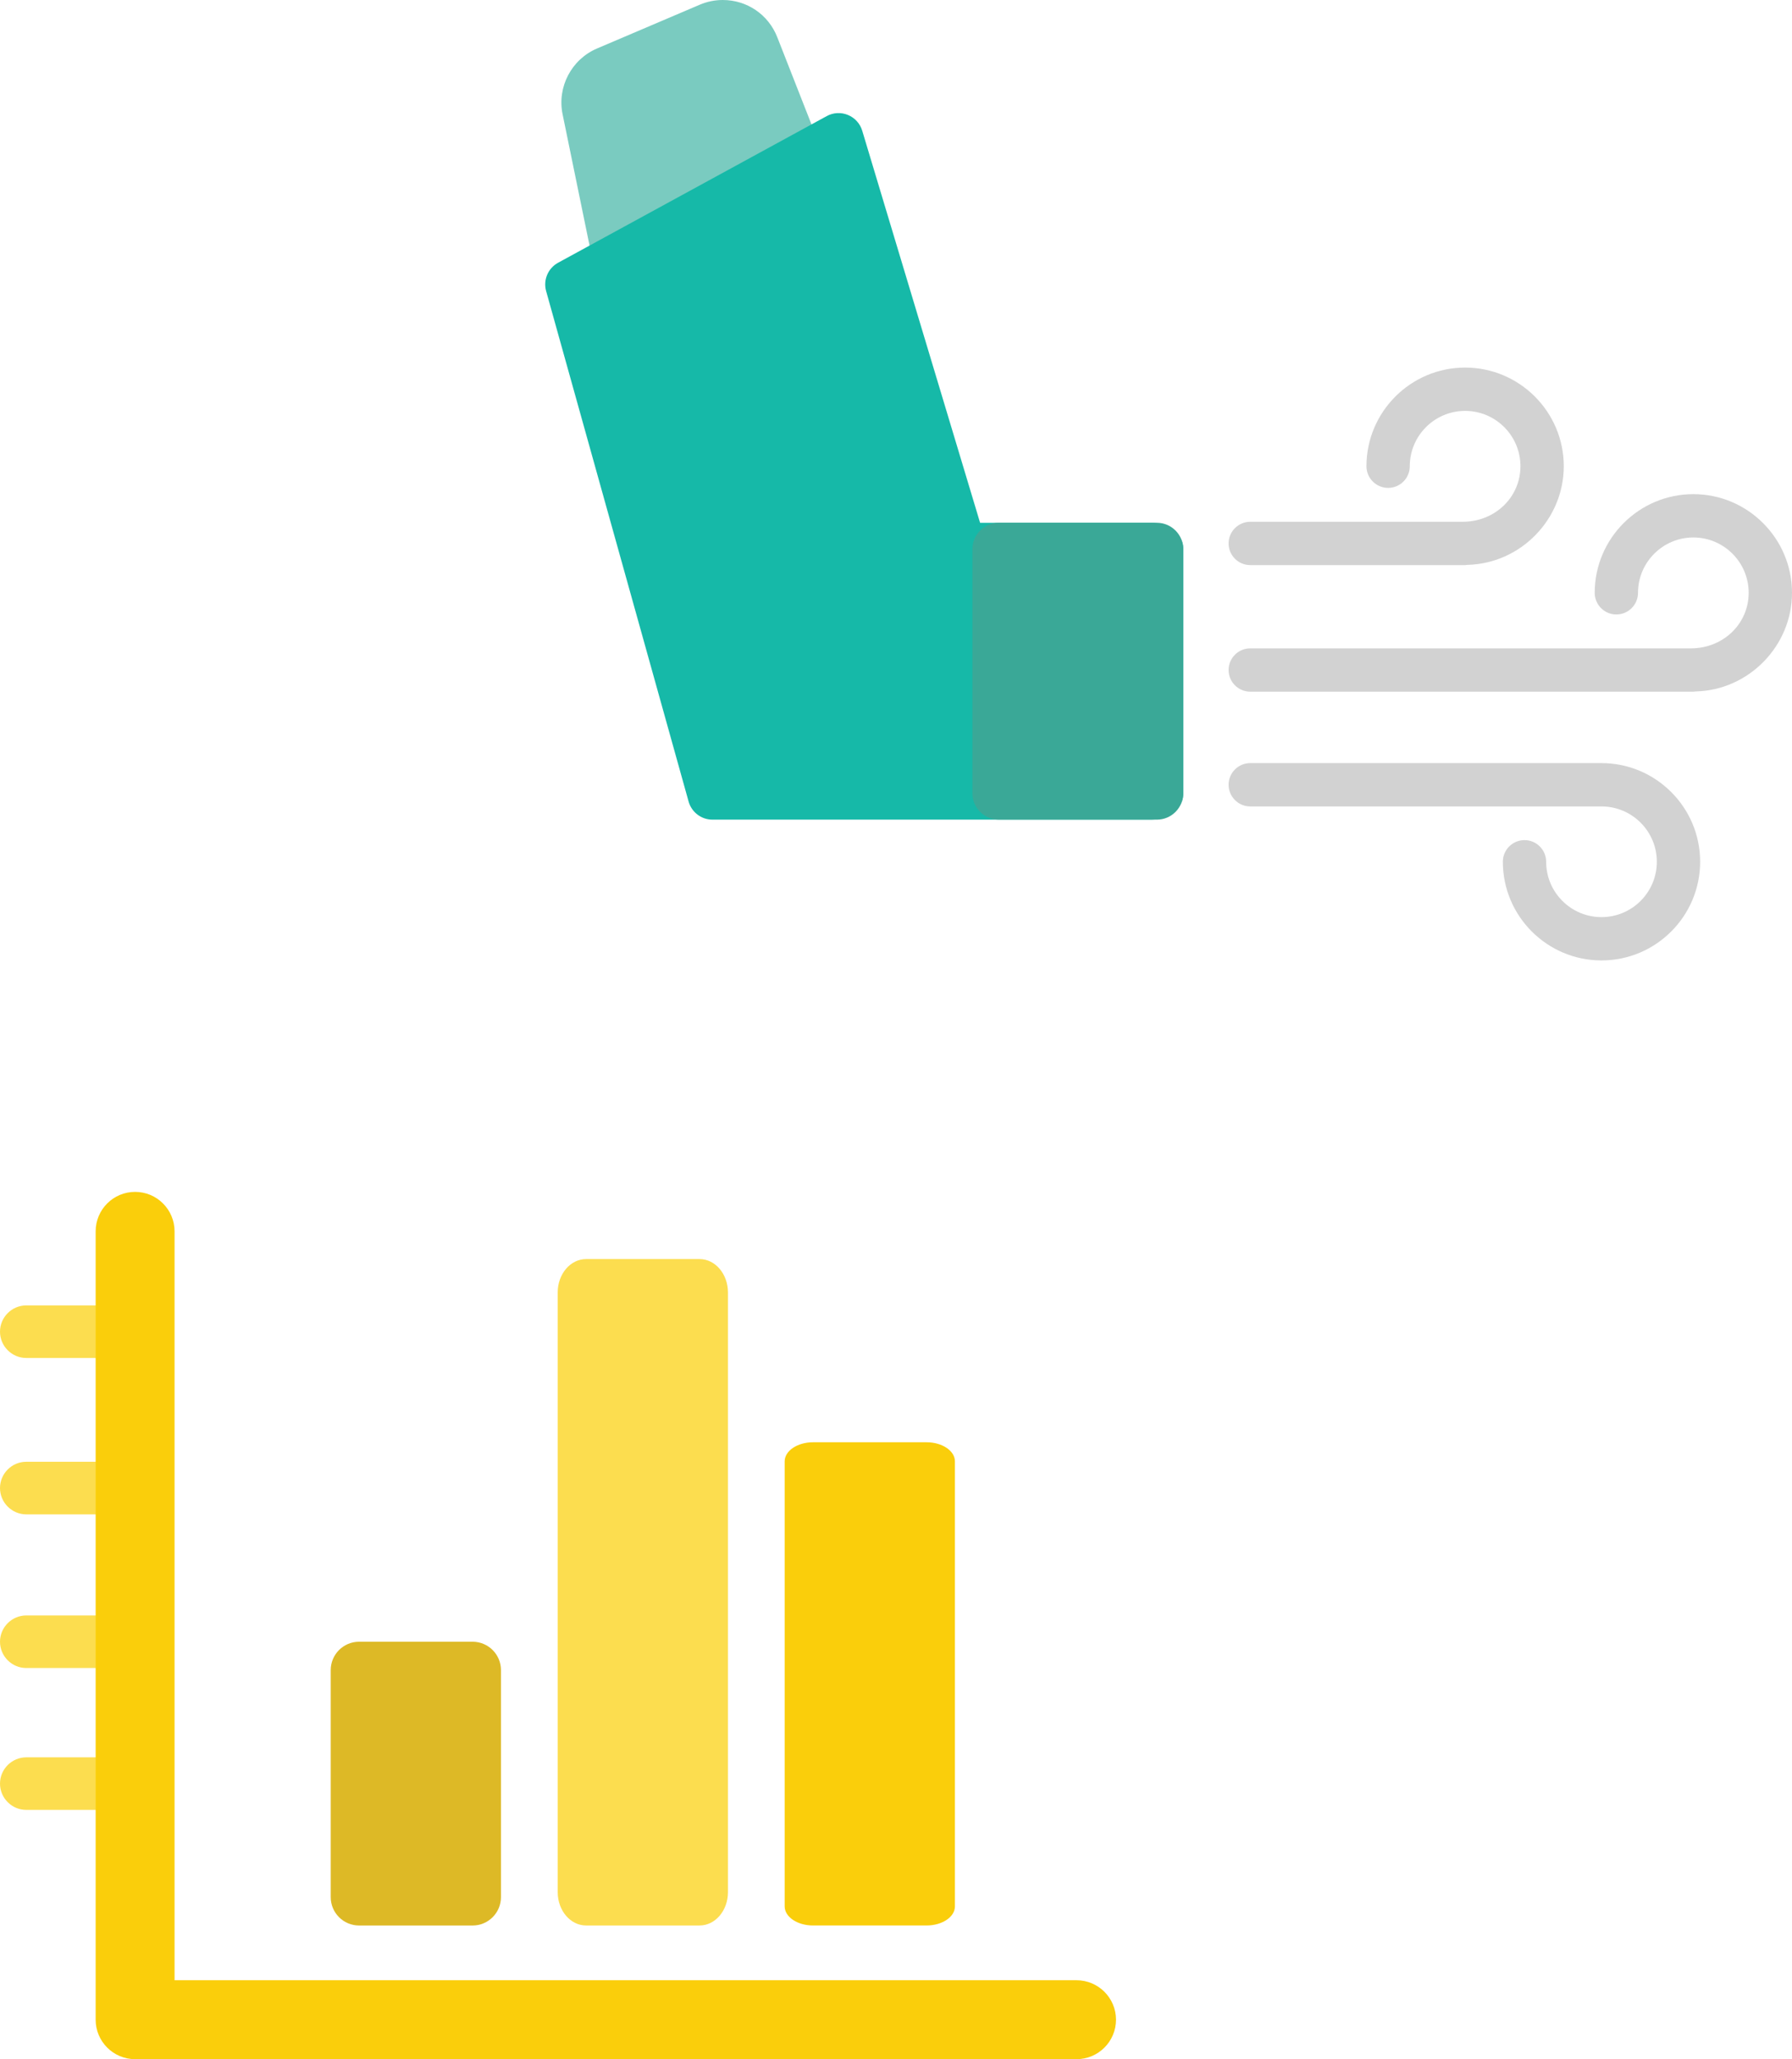
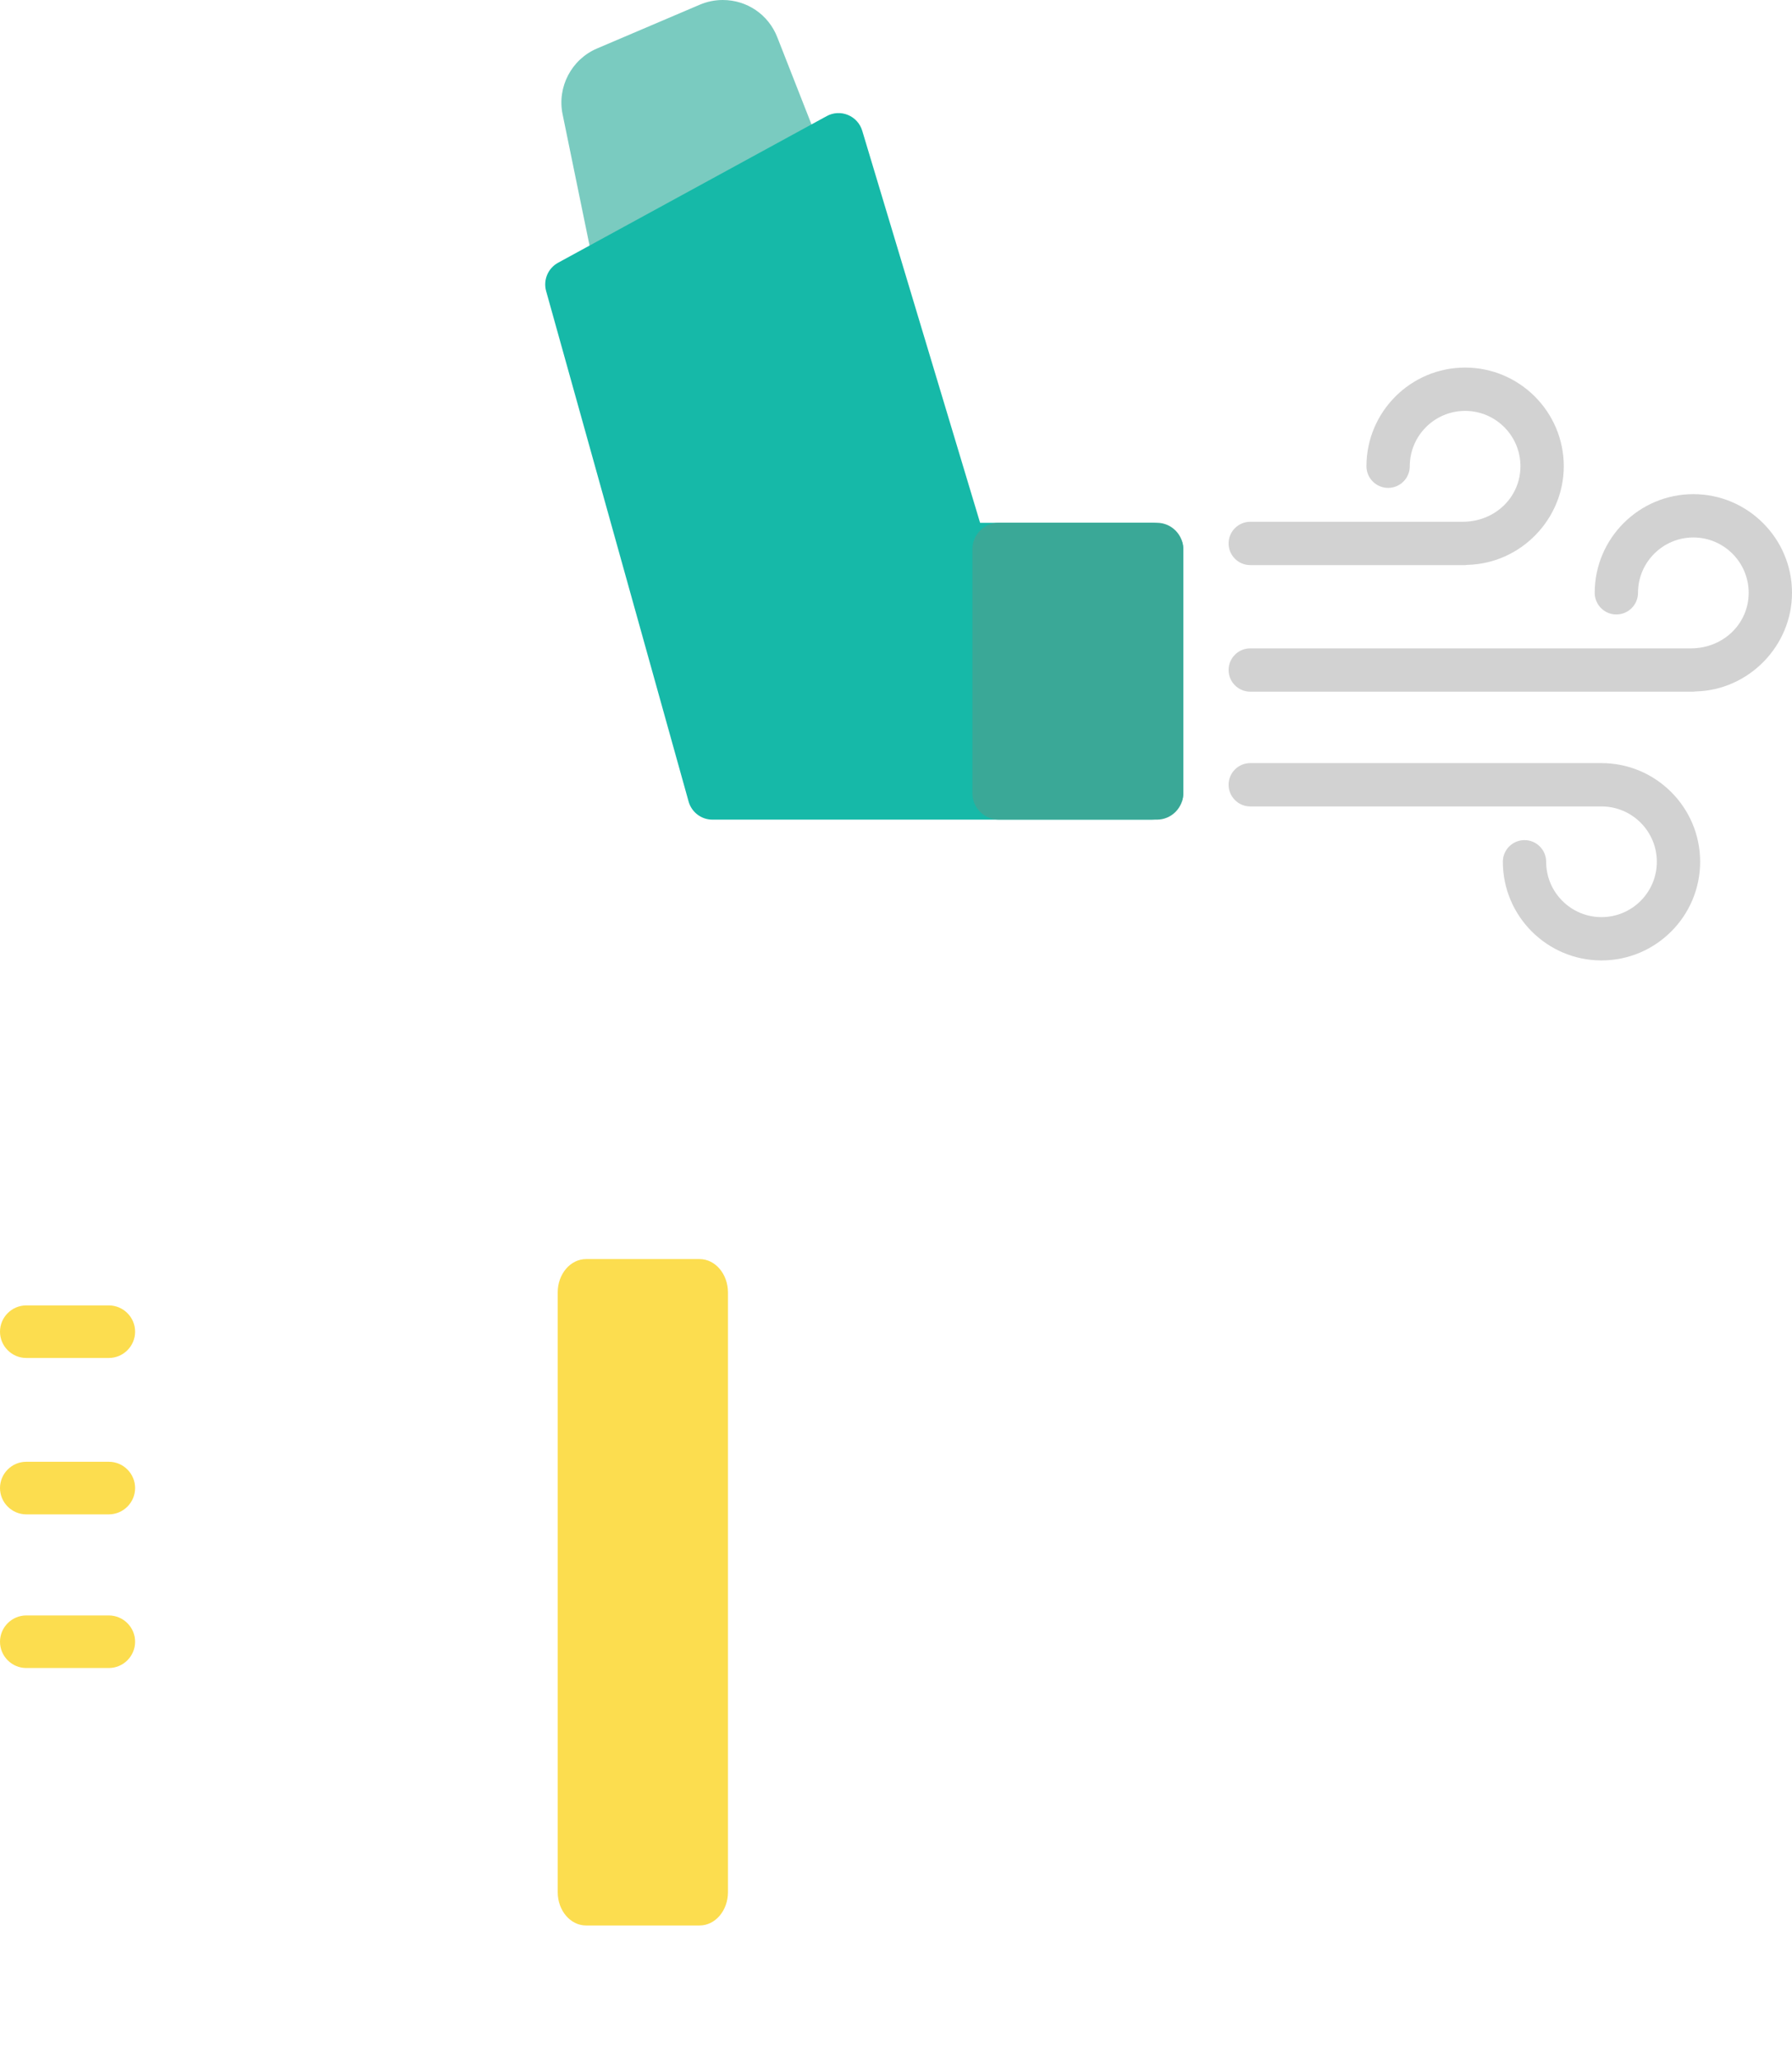
<svg xmlns="http://www.w3.org/2000/svg" version="1.1" id="Layer_1" x="0px" y="0px" viewBox="0 0 68.122 78.265" style="enable-background:new 0 0 68.122 78.265;" xml:space="preserve">
  <style type="text/css">
	.st0{fill:#FCDD4F;}
	.st1{fill:#FACE0B;}
	.st2{fill:#DDB926;}
	.st3{fill:#7ACBC0;}
	.st4{fill:#16B9A8;}
	.st5{fill:#3AA897;}
	.st6{fill:#D2D2D2;}
</style>
  <g>
    <path id="XMLID_6985_" class="st0" d="M26.594,47.855H22.28c-0.596,0-1.079,0.567-1.079,1.266v22.797   c0,0.699,0.483,1.266,1.079,1.266h4.314c0.596,0,1.079-0.567,1.079-1.266V49.121C27.672,48.422,27.189,47.855,26.594,47.855z" />
-     <path id="XMLID_6988_" class="st1" d="M35.222,54.818h-4.314c-0.596,0-1.079,0.325-1.079,0.725v16.916   c0,0.4,0.483,0.725,1.079,0.725h4.314c0.596,0,1.079-0.325,1.079-0.725V55.543C36.3,55.143,35.818,54.818,35.222,54.818z" />
-     <path id="XMLID_6991_" class="st2" d="M17.965,62.399h-4.314c-0.596,0-1.079,0.483-1.079,1.079v8.628   c0,0.596,0.483,1.079,1.079,1.079h4.314c0.596,0,1.079-0.483,1.079-1.079v-8.628C19.044,62.882,18.561,62.399,17.965,62.399z" />
    <path class="st0" d="M4.137,51.614H0.999C0.45,51.614,0,51.164,0,50.615l0,0c0-0.55,0.45-0.999,0.999-0.999h3.138   c0.55,0,0.999,0.45,0.999,0.999v0C5.136,51.164,4.687,51.614,4.137,51.614z" />
    <path class="st0" d="M4.137,57.558H0.999C0.45,57.558,0,57.108,0,56.558l0,0c0-0.55,0.45-0.999,0.999-0.999h3.138   c0.55,0,0.999,0.45,0.999,0.999l0,0C5.136,57.108,4.687,57.558,4.137,57.558z" />
    <path class="st0" d="M4.137,63.398H0.999C0.45,63.398,0,62.949,0,62.399v0C0,61.85,0.45,61.4,0.999,61.4h3.138   c0.55,0,0.999,0.45,0.999,0.999v0C5.136,62.949,4.687,63.398,4.137,63.398z" />
-     <path class="st0" d="M4.137,68.791H0.999C0.45,68.791,0,68.341,0,67.792l0,0c0-0.55,0.45-0.999,0.999-0.999h3.138   c0.55,0,0.999,0.45,0.999,0.999l0,0C5.136,68.341,4.687,68.791,4.137,68.791z" />
-     <path class="st1" d="M40.924,78.265H5.136c-0.828,0-1.5-0.672-1.5-1.5V46.801c0-0.828,0.672-1.5,1.5-1.5s1.5,0.672,1.5,1.5v28.464   h34.288c0.828,0,1.5,0.672,1.5,1.5S41.752,78.265,40.924,78.265z" />
    <g>
      <path id="path-2" class="st3" d="M23.514,10.97c-0.136,0-0.273-0.029-0.399-0.088c-0.268-0.127-0.462-0.372-0.522-0.663    L21.386,4.34c-0.212-1.032,0.338-2.082,1.307-2.496l3.91-1.666C26.882,0.06,27.175,0,27.475,0c0.922,0,1.735,0.554,2.072,1.412    l1.786,4.551c0.174,0.444-0.011,0.947-0.432,1.173l-6.944,3.723C23.819,10.933,23.667,10.97,23.514,10.97z" />
      <path id="path-1" class="st4" d="M43.773,31.153H27.082c-0.421,0-0.791-0.281-0.905-0.687l-5.416-19.402    c-0.118-0.422,0.071-0.869,0.455-1.078l10.211-5.573c0.249-0.137,0.546-0.152,0.807-0.044c0.262,0.108,0.462,0.328,0.543,0.599    l4.481,14.903h6.515c0.519,0,1.207,0.421,1.207,0.94v9.402C44.98,30.732,44.291,31.153,43.773,31.153z" />
      <path class="st5" d="M37.966,31.153h6.014c0.55,0,1-0.45,1-1V20.87c0-0.55-0.45-1-1-1h-6.014c-0.55,0-1,0.45-1,1v9.283    C36.966,30.703,37.416,31.153,37.966,31.153z" />
      <g id="XMLID_7015_">
        <g>
          <path id="XMLID_25_" class="st6" d="M47.528,26.289c-0.454,0-0.824-0.369-0.824-0.823s0.37-0.823,0.824-0.823H64.29      c1.241-0.008,2.185-0.951,2.185-2.111s-0.943-2.104-2.103-2.104c-1.16,0-2.104,0.943-2.104,2.104      c0,0.454-0.369,0.823-0.823,0.823c-0.454,0-0.823-0.369-0.823-0.823c0-2.067,1.683-3.75,3.75-3.75c2.067,0,3.75,1.683,3.75,3.75      c0,2.015-1.639,3.696-3.652,3.748l-0.098,0.01H47.528z" />
          <path id="XMLID_24_" class="st6" d="M47.528,21.478c-0.454,0-0.824-0.369-0.824-0.823s0.37-0.823,0.824-0.823h8.086      c1.241-0.008,2.185-0.951,2.185-2.111s-0.943-2.104-2.103-2.104c-1.16,0-2.104,0.943-2.104,2.104      c0,0.454-0.369,0.823-0.823,0.823s-0.824-0.369-0.824-0.823c0-2.067,1.683-3.75,3.751-3.75c2.067,0,3.75,1.683,3.75,3.75      c0,2.016-1.639,3.697-3.653,3.748l-0.097,0.01H47.528z" />
          <path id="XMLID_23_" class="st6" d="M60.88,36.504c-2.067,0-3.75-1.683-3.75-3.75c0-0.454,0.369-0.823,0.823-0.823      s0.823,0.369,0.823,0.823c0,1.16,0.943,2.104,2.104,2.104s2.104-0.943,2.104-2.104c0-1.159-0.943-2.103-2.104-2.103H47.528      c-0.454,0-0.824-0.37-0.824-0.824s0.37-0.823,0.824-0.823H60.88c2.067,0,3.75,1.683,3.75,3.75S62.948,36.504,60.88,36.504z" />
        </g>
      </g>
    </g>
  </g>
</svg>